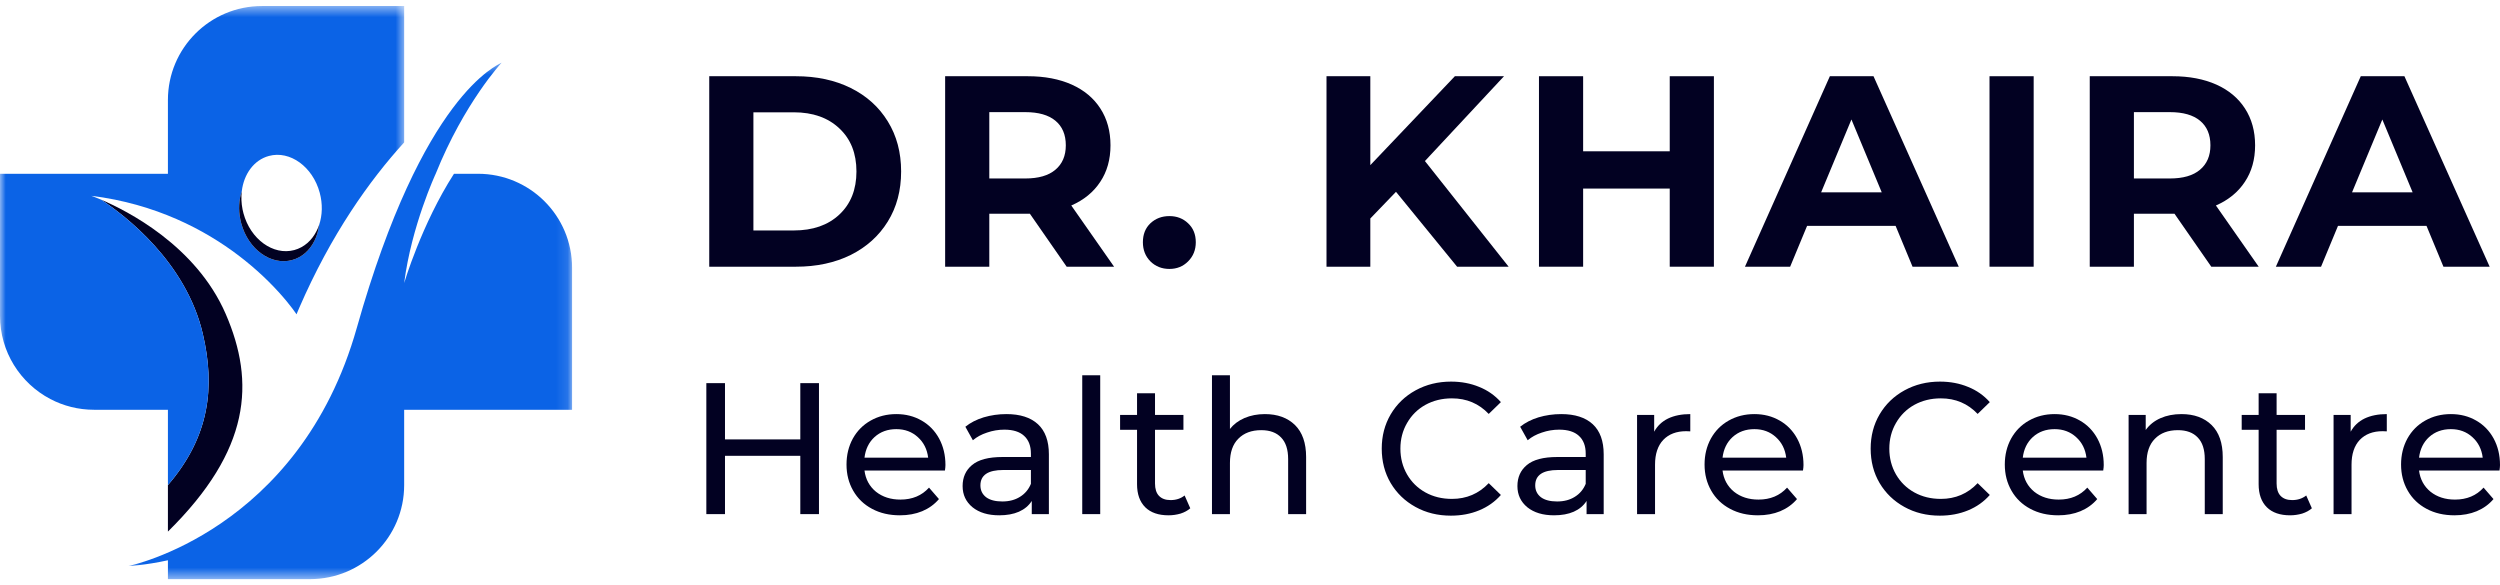
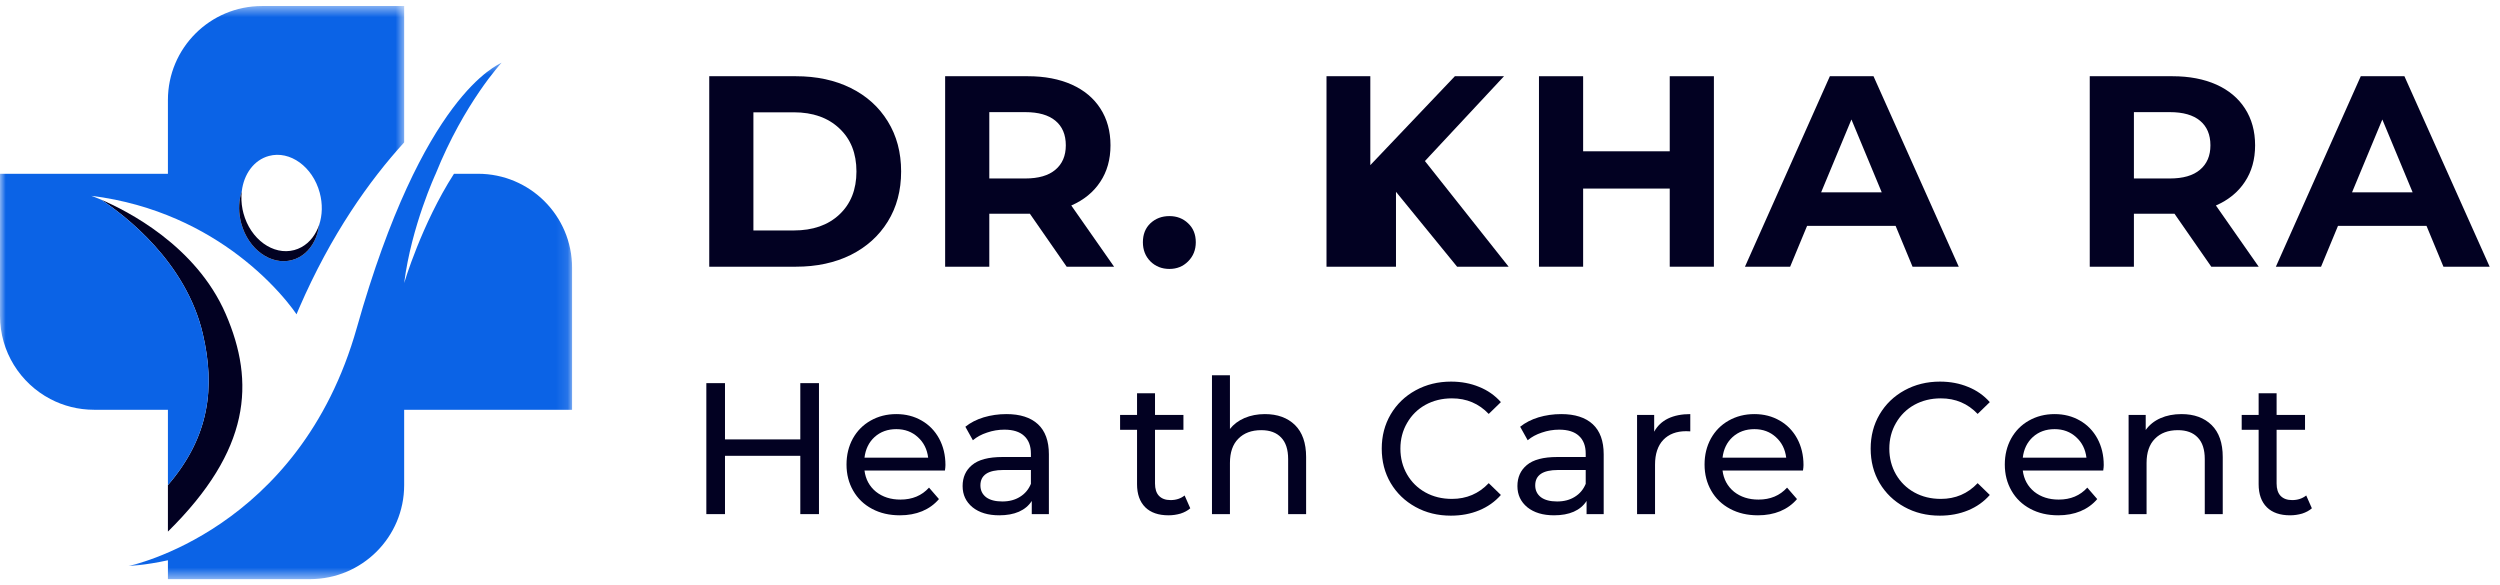
<svg xmlns="http://www.w3.org/2000/svg" width="218" height="51" viewBox="0 0 218 51" fill="none">
  <path d="M61.846 6.647H69.399C71.208 6.647 72.805 6.99 74.19 7.676C75.57 8.362 76.645 9.331 77.414 10.583C78.19 11.836 78.578 13.293 78.578 14.952C78.578 16.614 78.19 18.068 77.414 19.321C76.645 20.566 75.57 21.535 74.19 22.228C72.805 22.914 71.208 23.257 69.399 23.257H61.846V6.647ZM69.22 20.096C70.88 20.096 72.205 19.634 73.19 18.709C74.182 17.785 74.682 16.532 74.682 14.952C74.682 13.372 74.182 12.119 73.19 11.195C72.205 10.263 70.88 9.793 69.22 9.793H65.697V20.096H69.22Z" fill="#020122" />
  <path d="M93.013 23.257L89.804 18.635H86.267V23.257H82.416V6.647H89.625C91.096 6.647 92.375 6.893 93.461 7.378C94.543 7.866 95.376 8.563 95.954 9.465C96.54 10.371 96.835 11.441 96.835 12.671C96.835 13.905 96.536 14.967 95.939 15.861C95.349 16.756 94.51 17.442 93.416 17.919L97.148 23.257H93.013ZM92.939 12.671C92.939 11.739 92.633 11.023 92.028 10.524C91.431 10.028 90.555 9.778 89.401 9.778H86.267V15.563H89.401C90.555 15.563 91.431 15.31 92.028 14.803C92.633 14.296 92.939 13.588 92.939 12.671Z" fill="#020122" />
  <path d="M101.974 23.451C101.317 23.451 100.765 23.234 100.317 22.794C99.877 22.347 99.66 21.792 99.66 21.125C99.66 20.439 99.877 19.887 100.317 19.47C100.765 19.052 101.317 18.843 101.974 18.843C102.62 18.843 103.161 19.052 103.601 19.47C104.049 19.887 104.273 20.439 104.273 21.125C104.273 21.792 104.049 22.347 103.601 22.794C103.161 23.234 102.62 23.451 101.974 23.451Z" fill="#020122" />
-   <path d="M121.73 16.726L119.492 19.052V23.257H115.671V6.647H119.492V14.4L126.865 6.647H131.149L124.253 14.043L131.552 23.257H127.059L121.73 16.726Z" fill="#020122" />
+   <path d="M121.73 16.726V23.257H115.671V6.647H119.492V14.4L126.865 6.647H131.149L124.253 14.043L131.552 23.257H127.059L121.73 16.726Z" fill="#020122" />
  <path d="M149.452 6.647V23.257H145.601V16.443H138.049V23.257H134.198V6.647H138.049V13.193H145.601V6.647H149.452Z" fill="#020122" />
  <path d="M165.296 19.693H157.579L156.101 23.257H152.161L159.564 6.647H163.37L170.803 23.257H166.773L165.296 19.693ZM164.087 16.771L161.445 10.419L158.803 16.771H164.087Z" fill="#020122" />
-   <path d="M173.485 6.647H177.336V23.257H173.485V6.647Z" fill="#020122" />
  <path d="M192.824 23.257L189.614 18.635H186.077V23.257H182.226V6.647H189.435C190.906 6.647 192.185 6.893 193.271 7.378C194.353 7.866 195.186 8.563 195.764 9.465C196.35 10.371 196.645 11.441 196.645 12.671C196.645 13.905 196.346 14.967 195.749 15.861C195.159 16.756 194.32 17.442 193.227 17.919L196.958 23.257H192.824ZM192.749 12.671C192.749 11.739 192.443 11.023 191.838 10.524C191.241 10.028 190.364 9.778 189.211 9.778H186.077V15.563H189.211C190.364 15.563 191.241 15.31 191.838 14.803C192.443 14.296 192.749 13.588 192.749 12.671Z" fill="#020122" />
  <path d="M211.59 19.693H203.874L202.396 23.257H198.456L205.859 6.647H209.665L217.098 23.257H213.068L211.59 19.693ZM210.381 16.771L207.739 10.419L205.098 16.771H210.381Z" fill="#020122" />
  <path d="M71.414 33.41V44.831H69.787V39.747H63.219V44.831H61.593V33.41H63.219V38.316H69.787V33.41H71.414Z" fill="#020122" />
  <path d="M82.443 40.552C82.443 40.671 82.428 40.831 82.399 41.029H75.383C75.481 41.797 75.816 42.412 76.383 42.878C76.958 43.336 77.671 43.564 78.518 43.564C79.552 43.564 80.384 43.217 81.01 42.52L81.876 43.519C81.488 43.977 80.999 44.332 80.413 44.578C79.835 44.816 79.19 44.935 78.473 44.935C77.555 44.935 76.746 44.749 76.04 44.369C75.331 43.992 74.787 43.467 74.398 42.788C74.01 42.114 73.816 41.353 73.816 40.507C73.816 39.672 73.999 38.919 74.368 38.241C74.745 37.566 75.264 37.044 75.921 36.675C76.585 36.299 77.331 36.109 78.16 36.109C78.984 36.109 79.719 36.299 80.369 36.675C81.014 37.044 81.522 37.566 81.891 38.241C82.257 38.919 82.443 39.687 82.443 40.552ZM78.16 37.421C77.402 37.421 76.772 37.652 76.264 38.107C75.764 38.565 75.473 39.165 75.383 39.911H80.936C80.846 39.176 80.548 38.58 80.04 38.122C79.533 37.656 78.906 37.421 78.16 37.421Z" fill="#020122" />
  <path d="M87.761 36.109C88.955 36.109 89.869 36.403 90.507 36.989C91.142 37.578 91.463 38.45 91.463 39.613V44.831H89.97V43.683C89.709 44.093 89.336 44.406 88.85 44.622C88.373 44.831 87.798 44.935 87.134 44.935C86.168 44.935 85.391 44.704 84.806 44.235C84.227 43.758 83.94 43.142 83.94 42.386C83.94 41.622 84.212 41.01 84.761 40.552C85.317 40.086 86.201 39.851 87.418 39.851H89.895V39.553C89.895 38.878 89.694 38.36 89.298 38.002C88.91 37.645 88.335 37.466 87.582 37.466C87.063 37.466 86.559 37.551 86.074 37.719C85.585 37.879 85.171 38.103 84.835 38.39L84.179 37.212C84.626 36.854 85.156 36.582 85.776 36.392C86.403 36.206 87.063 36.109 87.761 36.109ZM87.403 43.728C88 43.728 88.511 43.594 88.94 43.325C89.377 43.057 89.694 42.68 89.895 42.192V40.984H87.477C86.153 40.984 85.492 41.432 85.492 42.326C85.492 42.755 85.656 43.098 85.985 43.355C86.32 43.605 86.794 43.728 87.403 43.728Z" fill="#020122" />
-   <path d="M94.372 32.724H95.939V44.831H94.372V32.724Z" fill="#020122" />
  <path d="M103.792 44.324C103.561 44.525 103.277 44.678 102.941 44.786C102.602 44.883 102.255 44.935 101.896 44.935C101.02 44.935 100.344 44.704 99.867 44.235C99.389 43.758 99.15 43.087 99.15 42.222V37.48H97.672V36.183H99.15V34.29H100.717V36.183H103.195V37.48H100.717V42.162C100.717 42.632 100.829 42.99 101.061 43.236C101.299 43.485 101.635 43.608 102.076 43.608C102.553 43.608 102.96 43.474 103.299 43.206L103.792 44.324Z" fill="#020122" />
  <path d="M110.296 36.109C111.4 36.109 112.273 36.429 112.923 37.063C113.568 37.7 113.893 38.629 113.893 39.851V44.831H112.326V40.03C112.326 39.195 112.12 38.569 111.714 38.151C111.314 37.727 110.736 37.51 109.982 37.51C109.135 37.51 108.467 37.76 107.982 38.256C107.493 38.744 107.251 39.449 107.251 40.373V44.831H105.684V32.724H107.251V37.406C107.568 37 107.99 36.683 108.519 36.452C109.057 36.224 109.646 36.109 110.296 36.109Z" fill="#020122" />
  <path d="M126.518 44.965C125.373 44.965 124.343 44.712 123.429 44.205C122.511 43.698 121.791 43.005 121.264 42.117C120.746 41.234 120.488 40.235 120.488 39.121C120.488 38.017 120.746 37.026 121.264 36.139C121.791 35.244 122.518 34.543 123.444 34.036C124.369 33.529 125.399 33.276 126.533 33.276C127.429 33.276 128.242 33.432 128.981 33.738C129.727 34.036 130.358 34.48 130.877 35.065L129.817 36.094C128.959 35.192 127.891 34.737 126.608 34.737C125.75 34.737 124.981 34.927 124.294 35.304C123.615 35.684 123.085 36.209 122.697 36.884C122.309 37.551 122.115 38.297 122.115 39.121C122.115 39.948 122.309 40.697 122.697 41.372C123.085 42.039 123.615 42.561 124.294 42.938C124.981 43.318 125.75 43.504 126.608 43.504C127.88 43.504 128.951 43.049 129.817 42.132L130.877 43.161C130.358 43.75 129.727 44.197 128.981 44.503C128.235 44.812 127.414 44.965 126.518 44.965Z" fill="#020122" />
  <path d="M136.14 36.109C137.334 36.109 138.248 36.403 138.886 36.989C139.521 37.578 139.842 38.45 139.842 39.613V44.831H138.349V43.683C138.088 44.093 137.715 44.406 137.23 44.622C136.752 44.831 136.177 44.935 135.513 44.935C134.547 44.935 133.771 44.704 133.185 44.235C132.606 43.758 132.319 43.142 132.319 42.386C132.319 41.622 132.591 41.01 133.14 40.552C133.696 40.086 134.58 39.851 135.797 39.851H138.274V39.553C138.274 38.878 138.073 38.36 137.677 38.002C137.289 37.645 136.715 37.466 135.961 37.466C135.442 37.466 134.939 37.551 134.453 37.719C133.965 37.879 133.55 38.103 133.215 38.39L132.558 37.212C133.006 36.854 133.536 36.582 134.155 36.392C134.782 36.206 135.442 36.109 136.14 36.109ZM135.782 43.728C136.379 43.728 136.89 43.594 137.319 43.325C137.756 43.057 138.073 42.68 138.274 42.192V40.984H135.856C134.532 40.984 133.871 41.432 133.871 42.326C133.871 42.755 134.036 43.098 134.364 43.355C134.7 43.605 135.174 43.728 135.782 43.728Z" fill="#020122" />
  <path d="M144.244 37.645C144.52 37.138 144.923 36.757 145.453 36.496C145.99 36.239 146.636 36.109 147.393 36.109V37.615C147.311 37.607 147.192 37.6 147.035 37.6C146.188 37.6 145.52 37.853 145.035 38.36C144.558 38.867 144.319 39.59 144.319 40.522V44.831H142.752V36.183H144.244V37.645Z" fill="#020122" />
  <path d="M157.265 40.552C157.265 40.671 157.25 40.831 157.22 41.029H150.205C150.302 41.797 150.638 42.412 151.205 42.878C151.78 43.336 152.492 43.564 153.339 43.564C154.373 43.564 155.205 43.217 155.832 42.52L156.698 43.519C156.309 43.977 155.821 44.332 155.235 44.578C154.656 44.816 154.011 44.935 153.294 44.935C152.377 44.935 151.567 44.749 150.862 44.369C150.153 43.992 149.608 43.467 149.22 42.788C148.832 42.114 148.638 41.353 148.638 40.507C148.638 39.672 148.82 38.919 149.19 38.241C149.567 37.566 150.085 37.044 150.742 36.675C151.406 36.299 152.153 36.109 152.981 36.109C153.806 36.109 154.541 36.299 155.19 36.675C155.836 37.044 156.343 37.566 156.712 38.241C157.078 38.919 157.265 39.687 157.265 40.552ZM152.981 37.421C152.224 37.421 151.593 37.652 151.085 38.107C150.585 38.565 150.294 39.165 150.205 39.911H155.757C155.668 39.176 155.369 38.58 154.862 38.122C154.354 37.656 153.727 37.421 152.981 37.421Z" fill="#020122" />
  <path d="M169.152 44.965C168.006 44.965 166.977 44.712 166.062 44.205C165.144 43.698 164.424 43.005 163.898 42.117C163.379 41.234 163.122 40.235 163.122 39.121C163.122 38.017 163.379 37.026 163.898 36.139C164.424 35.244 165.152 34.543 166.077 34.036C167.003 33.529 168.033 33.276 169.167 33.276C170.062 33.276 170.876 33.432 171.615 33.738C172.361 34.036 172.992 34.48 173.51 35.065L172.451 36.094C171.592 35.192 170.525 34.737 169.242 34.737C168.383 34.737 167.615 34.927 166.928 35.304C166.249 35.684 165.719 36.209 165.331 36.884C164.943 37.551 164.749 38.297 164.749 39.121C164.749 39.948 164.943 40.697 165.331 41.372C165.719 42.039 166.249 42.561 166.928 42.938C167.615 43.318 168.383 43.504 169.242 43.504C170.514 43.504 171.585 43.049 172.451 42.132L173.51 43.161C172.992 43.75 172.361 44.197 171.615 44.503C170.868 44.812 170.048 44.965 169.152 44.965Z" fill="#020122" />
  <path d="M183.446 40.552C183.446 40.671 183.431 40.831 183.401 41.029H176.386C176.483 41.797 176.819 42.412 177.386 42.878C177.96 43.336 178.673 43.564 179.52 43.564C180.554 43.564 181.386 43.217 182.013 42.52L182.879 43.519C182.49 43.977 182.002 44.332 181.416 44.578C180.837 44.816 180.192 44.935 179.475 44.935C178.558 44.935 177.748 44.749 177.043 44.369C176.334 43.992 175.789 43.467 175.401 42.788C175.013 42.114 174.819 41.353 174.819 40.507C174.819 39.672 175.001 38.919 175.371 38.241C175.748 37.566 176.266 37.044 176.923 36.675C177.587 36.299 178.334 36.109 179.162 36.109C179.987 36.109 180.722 36.299 181.371 36.675C182.017 37.044 182.524 37.566 182.893 38.241C183.259 38.919 183.446 39.687 183.446 40.552ZM179.162 37.421C178.405 37.421 177.774 37.652 177.266 38.107C176.766 38.565 176.475 39.165 176.386 39.911H181.938C181.849 39.176 181.55 38.58 181.043 38.122C180.535 37.656 179.908 37.421 179.162 37.421Z" fill="#020122" />
  <path d="M190.226 36.109C191.33 36.109 192.204 36.429 192.853 37.063C193.498 37.7 193.823 38.629 193.823 39.851V44.831H192.256V40.03C192.256 39.195 192.051 38.569 191.644 38.151C191.245 37.727 190.666 37.51 189.912 37.51C189.065 37.51 188.397 37.76 187.912 38.256C187.424 38.744 187.181 39.449 187.181 40.373V44.831H185.614V36.183H187.106V37.495C187.424 37.048 187.853 36.705 188.39 36.467C188.927 36.228 189.539 36.109 190.226 36.109Z" fill="#020122" />
  <path d="M201.595 44.324C201.364 44.525 201.08 44.678 200.744 44.786C200.405 44.883 200.058 44.935 199.7 44.935C198.823 44.935 198.147 44.704 197.67 44.235C197.192 43.758 196.953 43.087 196.953 42.222V37.48H195.476V36.183H196.953V34.29H198.52V36.183H200.998V37.48H198.52V42.162C198.52 42.632 198.632 42.99 198.864 43.236C199.103 43.485 199.438 43.608 199.879 43.608C200.356 43.608 200.763 43.474 201.103 43.206L201.595 44.324Z" fill="#020122" />
-   <path d="M204.979 37.645C205.255 37.138 205.658 36.757 206.188 36.496C206.726 36.239 207.371 36.109 208.129 36.109V37.615C208.047 37.607 207.927 37.6 207.77 37.6C206.923 37.6 206.256 37.853 205.77 38.36C205.293 38.867 205.054 39.59 205.054 40.522V44.831H203.487V36.183H204.979V37.645Z" fill="#020122" />
-   <path d="M218 40.552C218 40.671 217.985 40.831 217.955 41.029H210.94C211.037 41.797 211.373 42.412 211.94 42.878C212.515 43.336 213.228 43.564 214.075 43.564C215.108 43.564 215.94 43.217 216.567 42.52L217.433 43.519C217.045 43.977 216.556 44.332 215.97 44.578C215.392 44.816 214.746 44.935 214.03 44.935C213.112 44.935 212.302 44.749 211.597 44.369C210.888 43.992 210.343 43.467 209.955 42.788C209.567 42.114 209.373 41.353 209.373 40.507C209.373 39.672 209.556 38.919 209.925 38.241C210.302 37.566 210.821 37.044 211.477 36.675C212.142 36.299 212.888 36.109 213.716 36.109C214.541 36.109 215.276 36.299 215.925 36.675C216.571 37.044 217.078 37.566 217.448 38.241C217.813 38.919 218 39.687 218 40.552ZM213.716 37.421C212.959 37.421 212.328 37.652 211.821 38.107C211.321 38.565 211.03 39.165 210.94 39.911H216.493C216.403 39.176 216.104 38.58 215.597 38.122C215.089 37.656 214.463 37.421 213.716 37.421Z" fill="#020122" />
  <path d="M14.642 46.355V42.303C18.295 38.058 18.773 33.734 17.683 29.097C16.213 22.831 10.907 18.791 8.817 17.411C11.056 18.366 17.101 21.411 19.687 27.39C22.258 33.339 21.874 39.228 14.642 46.355Z" fill="#020122" />
  <mask id="mask0_437_4897" style="mask-type:luminance" maskUnits="userSpaceOnUse" x="11" y="5" width="39" height="46">
    <path d="M11.183 5.42H49.886V50.5H11.183V5.42Z" fill="white" />
  </mask>
  <g mask="url(#mask0_437_4897)">
    <path d="M39.587 15.153C36.758 19.551 35.243 24.684 35.243 24.684C35.878 19.704 37.993 15.153 37.993 15.153C40.479 8.969 43.747 5.457 43.747 5.457C43.744 5.461 43.74 5.465 43.736 5.465C43.408 5.685 36.874 8.182 31.116 28.579C26.109 46.329 11.206 49.356 11.206 49.356C11.206 49.356 12.638 49.296 14.642 48.856V50.5H27.038C31.568 50.5 35.243 46.832 35.243 42.303V35.732H49.886V23.349C49.886 18.82 46.21 15.153 41.68 15.153H39.587Z" fill="#0B63E6" />
  </g>
  <mask id="mask1_437_4897" style="mask-type:luminance" maskUnits="userSpaceOnUse" x="0" y="0" width="36" height="44">
    <path d="M0 0.5H35.37V43.168H0V0.5Z" fill="white" />
  </mask>
  <g mask="url(#mask1_437_4897)">
    <path d="M27.833 19.599C27.769 20.103 27.631 20.576 27.422 20.997C27.012 21.825 26.333 22.447 25.463 22.678C23.628 23.174 21.642 21.735 21.034 19.469C21.004 19.357 20.978 19.245 20.956 19.137C20.78 18.269 20.836 17.415 21.083 16.677C21.262 15.179 22.142 13.949 23.452 13.598C25.288 13.102 27.273 14.541 27.881 16.808C28.146 17.792 28.109 18.768 27.833 19.599ZM22.844 0.526C18.314 0.526 14.642 4.194 14.642 8.723V15.153H0V27.535C0 30.685 1.776 33.421 4.384 34.792C5.526 35.393 6.825 35.732 8.202 35.732H14.642V42.303C18.295 38.058 18.773 33.734 17.683 29.097C16.213 22.831 10.907 18.791 8.817 17.411C8.28 17.184 7.963 17.076 7.963 17.076C8.105 17.091 8.243 17.11 8.381 17.132C8.586 17.158 8.788 17.188 8.989 17.221C14.47 18.116 18.564 20.475 21.344 22.701C22.124 23.327 22.803 23.942 23.378 24.509C24.736 25.85 25.527 26.931 25.773 27.285C25.829 27.364 25.855 27.408 25.855 27.408C25.93 27.222 26.008 27.039 26.087 26.86C28.874 20.431 32.217 15.738 35.243 12.417V0.526H22.844Z" fill="#0B63E6" />
  </g>
  <path d="M27.833 19.599C27.769 20.103 27.631 20.576 27.422 20.997C27.012 21.825 26.333 22.447 25.463 22.678C23.628 23.174 21.642 21.735 21.034 19.469C21.004 19.357 20.978 19.245 20.956 19.137C20.78 18.269 20.836 17.415 21.083 16.677C21.023 17.184 21.042 17.717 21.15 18.261C21.172 18.373 21.198 18.485 21.228 18.593C21.836 20.863 23.822 22.298 25.657 21.806C26.527 21.571 27.206 20.953 27.616 20.121C27.698 19.957 27.773 19.782 27.833 19.599Z" fill="#020122" />
</svg>